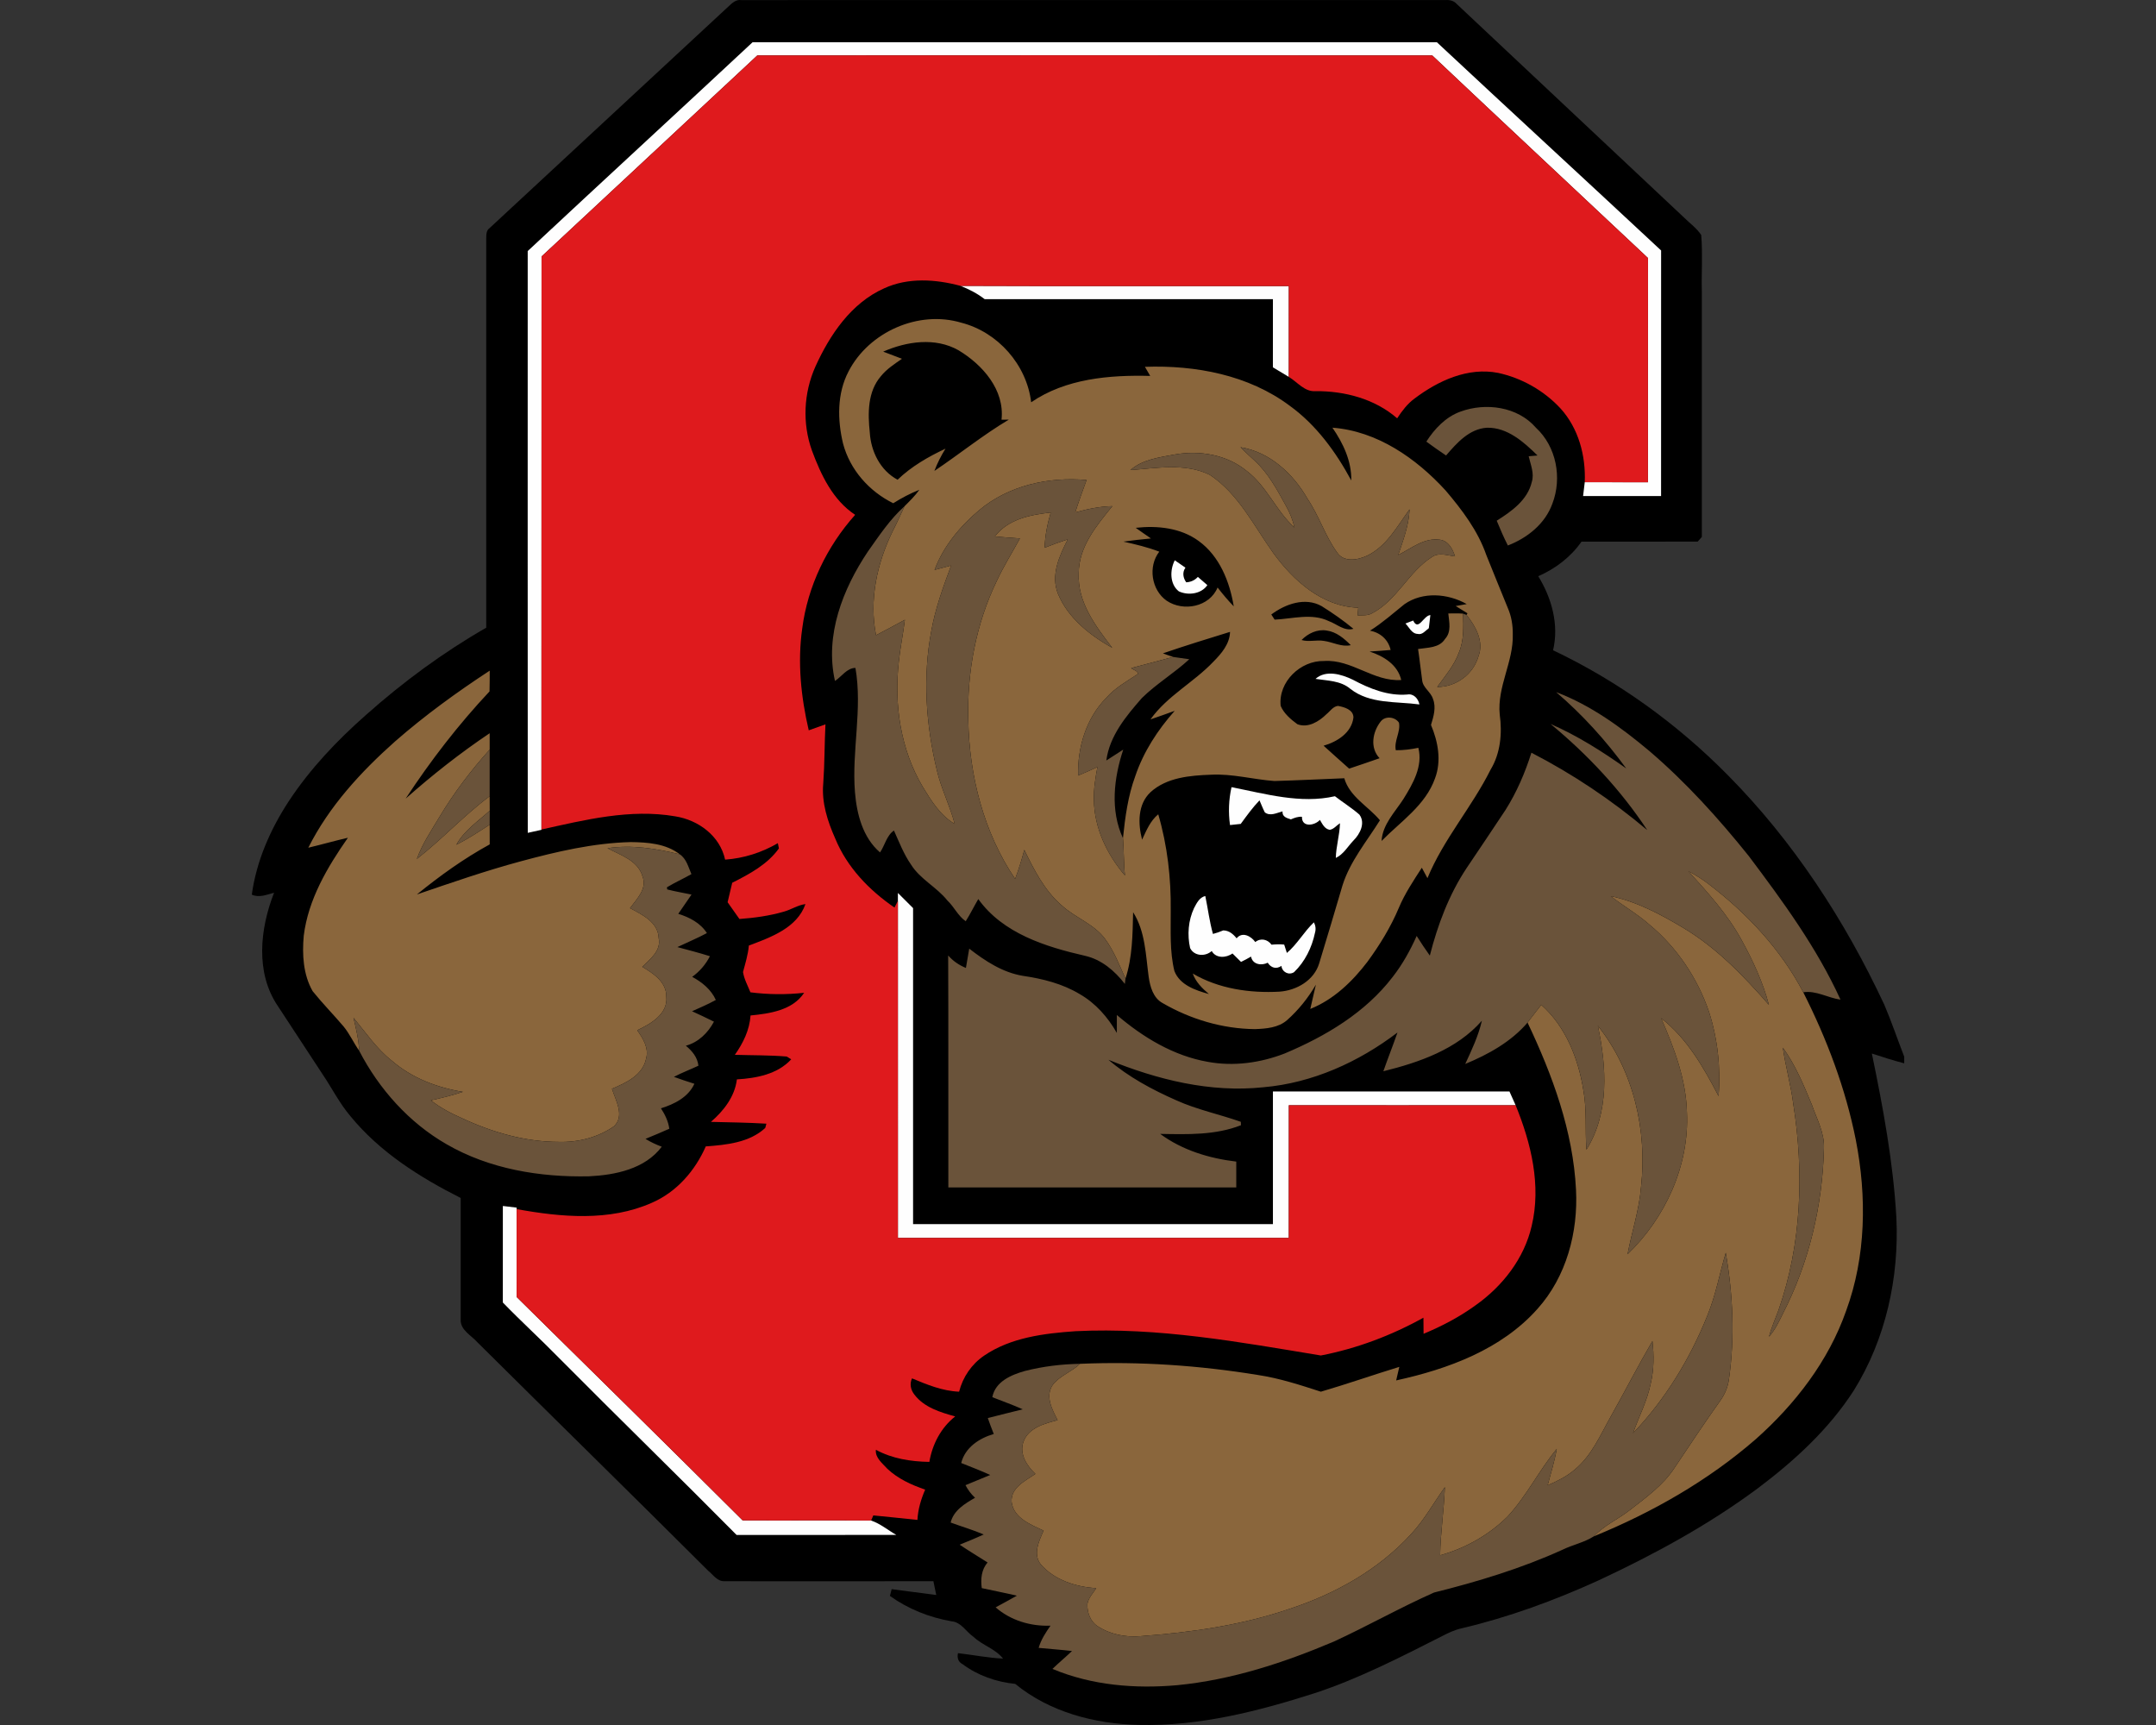
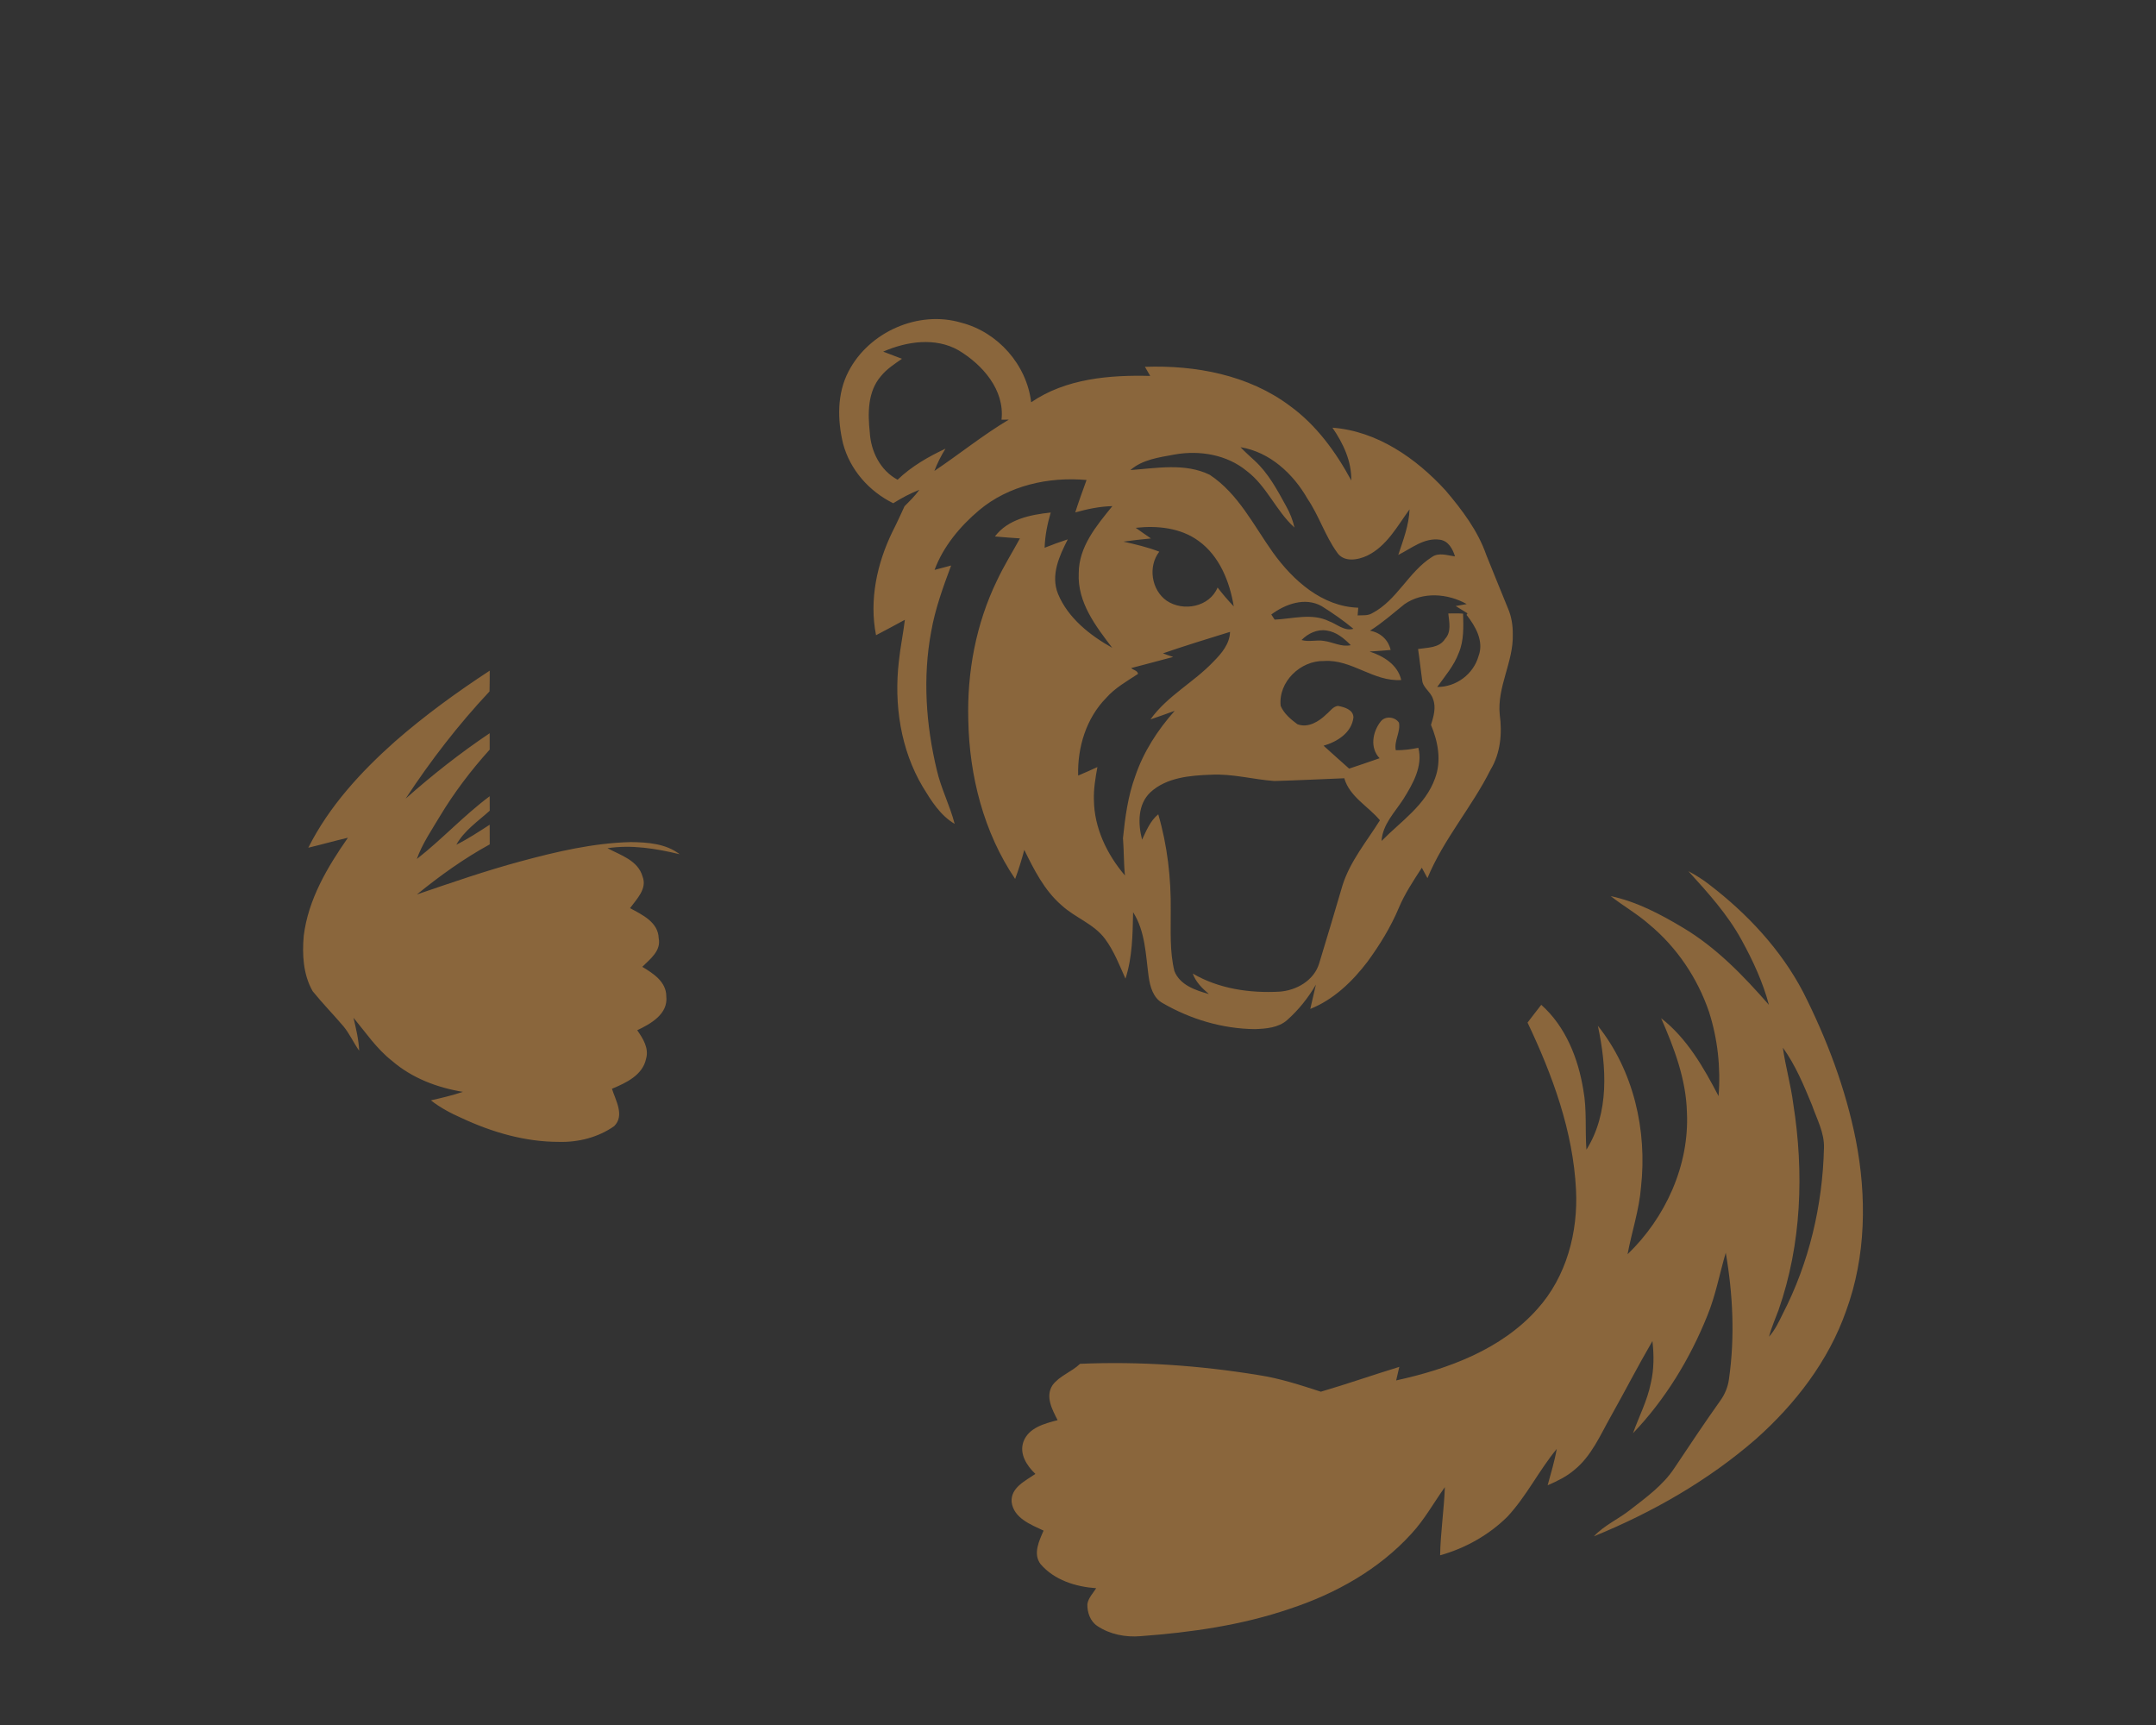
<svg xmlns="http://www.w3.org/2000/svg" height="1600px" style="shape-rendering:geometricPrecision; text-rendering:geometricPrecision; image-rendering:optimizeQuality; fill-rule:evenodd; clip-rule:evenodd" version="1.1" viewBox="0 0 2000 1600" width="2000px">
  <rect x="0" y="0" width="2000" height="1600" fill="#333333" stroke="none" />
  <defs>
    <style type="text/css">
   
    .fil0 {fill:black;fill-rule:nonzero}
    .fil4 {fill:#6A533A;fill-rule:nonzero}
    .fil3 {fill:#8A663C;fill-rule:nonzero}
    .fil2 {fill:#DF1A1D;fill-rule:nonzero}
    .fil1 {fill:#FEFEFE;fill-rule:nonzero}
   
  </style>
  </defs>
  <g id="Capa_x0020_1">
    <g id="Cornell_x0020_Big_x0020_Red.cdr">
-       <path class="fil0" d="M676.18 5.59c3.12,-2.89 6.63,-6.15 11.3,-5.51 217.84,-0.02 435.7,0.05 653.57,-0.02 3.79,-0.26 7.61,0.61 10.22,3.58 70.5,66.2 140.96,132.48 211.48,198.67 5.21,5.13 11.33,9.51 15.38,15.66 1.44,17.43 0.13,35.04 0.56,52.51 0.03,75.86 -0.02,151.7 0.03,227.53 -0.97,1.08 -2.9,3.25 -3.87,4.33 -35.93,0.15 -71.89,-0.03 -107.82,0.08 -9.97,14.32 -24.19,25.06 -40.08,32.03 12.51,20.38 19.38,44.95 13.74,68.69 60.25,28.57 115.04,68.22 161.89,115.6 60.94,61.46 108.87,134.99 145.41,213.23 6.72,15.79 12.23,32.09 18.43,48.1l0 6.18c-10.15,-2.56 -20.07,-5.87 -30.01,-9.07 10.4,50.15 19.81,100.74 22.73,151.95 2.72,55.81 -9.86,113.02 -39.54,160.68 -23.12,35.86 -55.03,65.1 -88.91,90.57 -45.74,33.99 -96.08,61.31 -147.64,85.4 -40.93,18.65 -83.42,34.24 -127.24,44.56 -6.33,1.39 -12.2,4.16 -17.89,7.13 -38.34,19.4 -76.73,39.21 -117.63,52.77 -52.9,16.96 -107.77,31.01 -163.72,29.67 -40.8,-0.87 -82.8,-11.79 -114.81,-38.05 -17.5,-1.77 -34.67,-7.72 -48.82,-18.28 -4.1,-2.05 -5.23,-5.97 -4.28,-10.22 13.94,1.56 27.75,4.38 41.8,5.05 -7.13,-9.2 -19.17,-12.28 -27.47,-20.25 -6.82,-4.64 -11.28,-13.56 -20.23,-14.33 -20.52,-3.56 -40.31,-11.4 -57.25,-23.57 0.39,-1.57 1.21,-4.69 1.62,-6.26 13.78,1.72 27.55,3.69 41.36,5.39 -0.9,-4.29 -1.74,-8.54 -2.64,-12.79 -64.58,0.07 -129.17,0.1 -193.72,0.02 -6.67,0.39 -10.61,-6.02 -15.25,-9.76 -71.02,-70.84 -142.7,-141.03 -213.89,-211.72 -5.72,-6.51 -16.17,-11.48 -15.66,-21.32 0.02,-37.57 0.02,-75.14 0,-112.68 -38.01,-19.17 -75.07,-42.57 -102.28,-75.89 -10.05,-11.81 -17.02,-25.76 -25.63,-38.54 -13.79,-21.1 -27.63,-42.16 -41.47,-63.25 -21.32,-31.14 -16.81,-71.97 -3.71,-105.44 -6.74,1.75 -13.82,4.97 -20.66,1.77 4.31,-31.26 17.27,-60.74 34.5,-86.96 19.73,-29.88 44.59,-56.04 71.37,-79.67 34.39,-30.6 71.66,-58.05 111.59,-80.96 0.02,-120.17 0.05,-240.37 0,-360.54 0.12,-3.59 -0.21,-7.86 3.17,-10.15 73.91,-68.71 148.06,-137.21 221.97,-205.92z" />
-       <path class="fil1" d="M489.53 232.86c69.35,-64.76 139.21,-128.93 208.58,-193.67 211.62,-0.02 423.2,-0.02 634.81,0 69.15,64.58 138.83,128.6 208,193.13 -0.08,75.94 0,151.85 -0.03,227.79 -24.11,0 -48.23,0 -72.35,0 0.49,-4.28 1.01,-8.56 1.54,-12.84 19.53,0.02 39.09,0.02 58.64,0.02 0.03,-69.32 -0.05,-138.62 0.05,-207.94 -66.68,-62.66 -133.6,-125.09 -200.13,-187.91 -208.71,-0.2 -417.43,-0.13 -626.14,-0.02 -66.64,62.25 -133.5,124.24 -200.13,186.46 -0.16,177.17 0.05,354.36 -0.1,531.53l0 0.28c-4.26,0.9 -8.46,1.82 -12.69,2.8 -0.15,-179.89 -0.03,-359.75 -0.05,-539.63zm-23.07 885.73c4.26,0.49 8.51,1 12.79,1.52l0 1.38c0,27.16 0,54.33 -0.02,81.5 69.96,69.01 140.1,137.82 209.68,207.22 39.73,0.24 79.45,-0.15 119.17,0.16 8.44,2.79 15.59,8.89 23.33,13.3 -49.39,0.13 -98.75,0.02 -148.13,0.05 -54.54,-55.1 -110.1,-109.12 -164.72,-164.15 -17.06,-17.48 -35.13,-33.9 -52.12,-51.46 0.02,-29.83 0,-59.69 0.02,-89.52zm641.17 -276.24c2.4,-4.56 4.94,-9.95 10.45,-11.28 2.46,11.71 3.87,23.63 7.1,35.19 3.28,-0.85 6.46,-1.95 9.56,-3.28 5.36,0.05 9.2,3.38 12.4,7.35 5.23,-6.51 13.43,-2.02 17.33,3.46 4.92,-4.02 11.48,-2.56 15.04,2.44 3.9,-0.36 7.82,-0.51 11.76,-0.1 0.62,1.94 1.88,5.81 2.49,7.76 9.71,-8.2 15.87,-19.68 25.07,-28.39 1.64,3.15 1.97,6.43 0.97,9.86 -2.87,13.56 -9.3,26.68 -19.35,36.34 -4.92,3.21 -11.12,-0.05 -11.76,-5.81 -4.74,3.35 -9.72,1.82 -12.69,-2.93 -5.79,2.98 -14.12,1.67 -15.48,-5.69 -3.02,1.8 -6.15,3.39 -9.28,4.95 -2.69,-2.59 -5.33,-5.2 -7.94,-7.84 -5.79,4.23 -15.38,4.74 -19.25,-2.28 -5.87,5.38 -16.3,4.89 -20.04,-2.72 -2.77,-12.25 -1.72,-25.6 3.62,-37.03zm-274.69 -14.1c4.72,4.64 9.41,9.33 14.07,14.05 -0.02,97.69 0,195.41 0,293.11 111.28,0 222.53,0.02 333.81,0 0,-41.01 0,-82.01 0,-123.02 73.14,0 146.28,0 219.43,0 1.87,4.26 3.76,8.51 5.71,12.76 -70.14,0.11 -140.26,0.03 -210.38,0.03 -0.08,41 0,82.01 -0.05,123.01 -120.86,0.03 -241.72,0.03 -362.59,0 -0.05,-104.2 0,-208.43 -0.02,-312.63 0,-1.82 0,-5.49 0.02,-7.31zm309.46 -98.13c31.35,6.15 63.97,15.71 95.93,8.41 7.46,5.77 15.55,10.79 22.68,17.02 5.84,7.79 0.59,18.04 -5.43,24.01 -5.33,5.53 -9.26,12.84 -16.43,16.2 0.25,-10.84 3.61,-21.33 3.87,-32.19 -3.18,2 -5.67,5.53 -9.51,6.12 -4.87,-0.84 -6.84,-5.48 -9.1,-9.2 -4.89,5.41 -16.96,7.23 -16.66,-2.89 -3.64,-0.29 -7.02,1 -10.25,2.41 -3.74,-1.26 -8.15,-2.23 -7.79,-7.41 -5.3,1.33 -11.35,4.79 -16.4,0.92 -1.87,-3.64 -3.31,-7.43 -4.95,-11.15 -6.45,6.74 -11.89,14.33 -17.4,21.84 -3.33,0.36 -6.64,0.72 -9.94,1.07 -1.67,-11.71 -1.18,-23.6 1.38,-35.16zm77.91 -100.43c9.64,-8.61 24.19,-4.28 34.57,0.74 15.51,8.28 32.6,15.22 50.54,13.76 5.97,-1.07 10.2,3.82 11.3,9.2 -21.65,-2.94 -45.9,-0.18 -64.14,-14.5 -8.97,-7.64 -21.27,-7.49 -32.27,-9.2zm90.6 -54.13c4.92,10.35 9.58,-4.69 15.96,-5.05 -0.46,4.05 -0.94,8.13 -1.43,12.17 -3.1,2.21 -6,6.41 -10.33,5.31 -5.64,-0.21 -7.92,-6.25 -11.35,-9.66 2.35,-0.95 4.74,-1.87 7.15,-2.77zm-221.15 -55.87c3.31,2.26 6.61,4.54 9.9,6.84 -3.08,4.36 -2.21,9.46 0.74,13.59 4.2,-0.23 7.92,-1.87 10.79,-5.03 2.92,2.54 5.87,5.08 8.81,7.64 -5.66,8.3 -17.89,9.79 -26.47,5.77 -8.51,-6.69 -8.38,-19.81 -3.77,-28.81zm-198.72 -254.54c101.49,0.44 203,0.05 304.52,0.18 -0.03,28.09 0.02,56.15 -0.03,84.24 -4.95,-2.94 -9.84,-5.92 -14.74,-8.87 0.08,-21.06 0.03,-42.13 0.03,-63.19 -89.14,0 -178.27,0.02 -267.4,-0.03 -6.77,-5.25 -14.43,-9.17 -22.38,-12.33z" />
-       <path class="fil2" d="M702.5 51.42c208.71,-0.11 417.43,-0.18 626.14,0.02 66.53,62.82 133.45,125.25 200.13,187.91 -0.1,69.32 -0.02,138.62 -0.05,207.94 -19.55,0 -39.11,0 -58.64,-0.02 1.05,-24.5 -5.71,-49.98 -22.47,-68.41 -15.3,-16.55 -35.96,-28.26 -57.95,-33 -28.01,-5.46 -55.51,7.25 -77.37,23.73 -6.71,4.87 -11.71,11.56 -16.22,18.4 -20.71,-17.99 -48.57,-25.37 -75.58,-25.19 -10.28,0.87 -16.91,-8.43 -24.96,-13.23 0.05,-28.09 0,-56.15 0.03,-84.24 -101.52,-0.13 -203.03,0.26 -304.52,-0.18 -23.14,-6.2 -48.69,-7.97 -70.99,2.34 -30.52,13.68 -50.23,42.97 -63.63,72.5 -10.94,24.42 -12.28,52.77 -3.2,78.01 8.35,22.47 19.34,45.9 40.05,59.53 -26.22,29.32 -44.03,66.25 -49.08,105.36 -4.53,31.52 -1.15,63.66 6.03,94.52 5.15,-1.87 10.32,-3.69 15.5,-5.54 -0.92,18.33 -0.74,36.7 -2.05,55 -1.61,17.63 4.02,34.93 11.1,50.84 10.89,26.63 31.49,48.03 55,64.08 0.79,-1.57 2.35,-4.67 3.15,-6.23 0.02,104.2 -0.03,208.43 0.02,312.63 120.87,0.03 241.73,0.03 362.59,0 0.05,-41 -0.03,-82.01 0.05,-123.01 70.12,0 140.24,0.08 210.38,-0.03 14.33,35.11 23.94,74.35 14.87,112.05 -6.92,30.09 -26.99,55.77 -51.88,73.4 -14.94,10.84 -31.36,19.48 -48.38,26.55 -0.05,-5 -0.1,-9.97 -0.13,-14.94 -29.65,16.48 -61.84,28.62 -95.16,35.06 -75.16,-12.43 -151.07,-26.35 -227.62,-22.53 -29.2,2.05 -60.05,5.82 -84.81,22.71 -11.51,7.86 -19.76,19.88 -23.14,33.39 -15.38,-0.59 -29.7,-6.51 -43.7,-12.35 -2.38,5.07 -1.23,10.76 2.23,15.07 9.02,11.91 24.07,16.42 37.83,20.24 -13.12,10.33 -21.22,25.81 -23.96,42.16 -17.1,-0.28 -34.44,-2.95 -49.59,-11.22 -0.87,7.4 6.17,12.63 10.63,17.63 9.84,9.27 22.38,14.96 35.06,19.32 -3.84,8.92 -6.66,18.32 -7.17,28.09 -13.64,-1.49 -27.3,-2.79 -40.93,-4.18 -0.51,1.21 -1.51,3.59 -2.03,4.77 -39.72,-0.31 -79.44,0.08 -119.17,-0.16 -69.58,-69.4 -139.72,-138.21 -209.68,-207.22 0.02,-27.17 0.02,-54.34 0.02,-81.5 41.26,7.51 86.06,11.63 125.45,-5.87 22.91,-9.92 40.11,-29.68 50,-52.28 19.12,-1.41 40.54,-3.51 55.2,-17.17 0.26,-0.98 0.77,-2.95 1.03,-3.92 -17.12,-1.03 -34.32,-1.26 -51.46,-1.67 11.84,-10.25 22.14,-23.37 24.09,-39.41 18.01,-1.06 37.62,-4.72 50.41,-18.61 -1.05,-0.64 -3.15,-1.92 -4.2,-2.59 -15.97,-1.33 -32.07,-1.08 -48.08,-1.59 7.66,-10.84 13.66,-23.06 14.55,-36.49 17.84,-1.74 39.06,-4.82 49.72,-21.04 -16.55,1.82 -33.31,1.69 -49.84,-0.44 -2.47,-6.2 -5.85,-12.2 -6.87,-18.83 2.18,-8.1 4.66,-16.15 5.43,-24.56 20.12,-7.56 44.77,-16.27 52.49,-38.46 -7.08,0.94 -13.1,5.07 -19.87,6.99 -13.45,3.92 -27.44,5.84 -41.38,6.85 -3.69,-5.18 -7.36,-10.33 -10.97,-15.54 1.43,-6.02 2.84,-12.04 4.28,-18.06 15.99,-8.08 32.65,-16.94 43.31,-31.86 -0.23,-1.23 -0.75,-3.66 -0.98,-4.87 -14.91,8.72 -31.67,14.05 -48.92,15.28 -4.74,-22.1 -24.88,-36.83 -46.39,-40.19 -41.62,-7.15 -83.52,3.26 -123.98,12.25 0.15,-177.17 -0.06,-354.36 0.1,-531.53 66.63,-62.22 133.49,-124.21 200.13,-186.46z" />
      <path class="fil3" d="M1566.24 808.06c6.71,3.59 13.25,7.61 19.27,12.35 35.32,27.01 66.56,60.36 87.27,99.98 21.91,43.33 39.28,89.28 48.77,137 10.22,52.41 9.53,108.03 -9.03,158.54 -16.3,46.44 -47.2,86.44 -83.72,118.89 -44.26,38.54 -96.03,68.01 -150.23,90.16 9.66,-10.28 22.78,-15.97 33.75,-24.61 14.76,-11.5 30.42,-22.73 40.85,-38.59 14.04,-20.97 27.98,-42.03 42.64,-62.59 4.26,-5.89 7.08,-12.76 8.05,-19.96 5.59,-38.9 3.72,-78.63 -2.97,-117.27 -5.74,19.45 -9.36,39.54 -17.1,58.38 -16.09,40.05 -39.03,77.75 -68.94,109.02 5.46,-15.38 13.2,-30.04 16.46,-46.16 3.05,-12.89 3.07,-26.22 1.56,-39.31 -13.33,22.83 -25.4,46.39 -38.34,69.42 -9.97,17.59 -18.09,37.19 -34.24,50.21 -7.28,6.2 -15.94,10.35 -24.63,14.15 3.03,-11.2 6.46,-22.32 8.46,-33.76 -16.53,20.02 -28.04,43.83 -45.77,62.87 -17.22,17.02 -39.11,29.34 -62.43,35.8 0.38,-21.14 3.64,-42.08 4.41,-63.2 -10.33,14.43 -18.92,30.14 -31.06,43.24 -30.14,33.14 -70.45,55.66 -112.69,69.55 -44.62,15.28 -91.67,21.97 -138.55,25.43 -13.86,1.17 -28.37,-1.59 -40.05,-9.41 -6.67,-4.36 -9.51,-12.74 -9.28,-20.4 0.95,-5.66 5.18,-9.99 8.2,-14.66 -18.96,-1.33 -38.9,-7.51 -51.61,-22.37 -7.23,-9.54 -1.36,-21.56 2.79,-31.06 -11.89,-5.59 -27.83,-11.66 -29.65,-26.61 -0.95,-13.32 12.86,-19.6 22.06,-25.98 -7.91,-7.56 -15.07,-18.4 -11.14,-29.76 4.79,-13.17 19.63,-16.94 31.75,-20.11 -5.02,-9.79 -11.64,-21.92 -4.69,-32.5 6.53,-8.76 17.73,-12.23 25.5,-19.76 55.18,-2.36 110.66,1.49 165.15,10.38 19.96,3 39.18,9.3 58.25,15.48 24.4,-7.15 48.44,-15.56 72.76,-23.02 -1,4.16 -1.95,8.39 -2.92,12.56 48.07,-10.53 97.59,-28.65 131.08,-66.35 26.84,-29.85 37.78,-71.09 35.75,-110.58 -2.69,-54.33 -21.83,-106.28 -44.95,-154.98 4.26,-5.48 8.41,-11.04 12.71,-16.47 22.63,20.09 34.35,49.79 39.06,79.11 3.36,18.22 1.49,36.83 2.85,55.25 21.45,-34.18 18.7,-77.01 10.61,-114.91 33.21,41.59 45.85,97.13 40.03,149.51 -1.67,21.27 -8.59,41.54 -12.48,62.38 35.13,-33.75 57.38,-82.39 55.07,-131.55 -0.77,-30.68 -11.79,-59.66 -23.94,-87.39 24.04,18.68 39.45,45.72 53.28,72.27 2.11,-26.34 -0.81,-53.15 -8.91,-78.32 -10.66,-31.19 -29.71,-59.51 -55.05,-80.62 -11.23,-9.97 -24.37,-17.33 -36.11,-26.58 24.01,5.12 46.05,16.71 66.94,29.24 31.03,18.45 56.28,44.67 79.83,71.63 -5.56,-21.04 -14.79,-40.95 -25.24,-59.97 -13,-23.86 -31.3,-44.03 -49.44,-63.99zm-1199.62 -120.48c27.5,-24.04 57.15,-45.54 87.67,-65.53 0,6.41 -0.03,12.84 -0.18,19.27 -28.83,30.7 -54.69,64.23 -77.81,99.44 24.66,-21.86 50.57,-42.29 77.94,-60.66 0,5.07 0.02,10.15 0,15.22 -17.3,19.17 -32.99,39.83 -46.29,61.97 -7.66,12.84 -16.22,25.29 -21.29,39.47 23.45,-18.3 43.67,-40.42 67.58,-58.21 0.02,4.46 0.02,8.92 0.05,13.41 -10.92,9.89 -23.68,18.35 -30.96,31.55 10.76,-5.38 20.81,-12.02 30.91,-18.53 0.02,6.07 0.02,12.15 0.05,18.22 -24.01,13.15 -46.31,29.16 -67.53,46.44 31.88,-10.89 63.76,-21.97 96.31,-30.73 33.34,-9 67.32,-16.97 102,-17.84 15.61,0.18 32.57,1.36 45.44,11.28 -21.91,-5.28 -44.44,-9 -66.99,-5.59 12.25,6.51 28.24,11.25 32.54,26.22 4.49,11.45 -5.48,20.91 -11.61,29.37 11.33,6.15 26.12,12.94 26.58,27.91 2.41,11.66 -7.97,19.35 -15.22,26.52 10.22,6.13 22.22,13.87 22.27,27.3 1.87,16.45 -14.33,25.52 -26.96,31.52 5.35,7.69 11.02,16.58 8.22,26.4 -3.17,15.3 -18.65,22.47 -31.67,27.88 3.41,10.81 12.04,25.01 1.97,34.75 -14.76,10.33 -33.19,15.02 -51.13,14.51 -31.37,0.05 -62.07,-8.92 -90.31,-22.12 -10.07,-4.41 -19.81,-9.61 -28.5,-16.4 10,-2.23 19.99,-4.62 29.73,-7.87 -23.91,-3.92 -47.28,-12.76 -65.79,-28.78 -14.22,-11.1 -24.32,-26.19 -35.72,-39.93 2.33,10.07 4.82,20.17 5.25,30.55 -5.15,-7.3 -8.79,-15.61 -14.5,-22.55 -9.38,-11.05 -19.58,-21.4 -28.66,-32.7 -8.81,-15.41 -9.79,-34.04 -8.25,-51.36 4.15,-33.65 21.89,-63.61 40.98,-90.93 -12.3,2.84 -24.45,6.33 -36.75,9.25 19.27,-38.37 48.77,-70.4 80.63,-98.72zm420.5 -343.03c18.91,-36.67 64.92,-57.13 104.69,-45.21 33.91,8.74 60.59,38.96 64.74,73.78 32.14,-21.98 72.58,-25.42 110.43,-24.44 -1.64,-2.82 -3.28,-5.64 -4.9,-8.44 46.9,-1.64 96.11,7.51 134.35,36.14 24.6,17.78 42.77,42.8 57.07,69.27 0.36,-17.91 -7.53,-34.52 -17.48,-48.95 41.42,3.1 77.71,28.37 105,58.26 15.25,17.96 29.88,37.23 37.7,59.73 6.71,16.46 13.25,32.96 20.04,49.39 3.33,7.61 4.66,15.97 4.56,24.27 0.74,25.47 -14.63,48.64 -12.12,74.32 2.43,17.38 0.74,36.08 -8.53,51.33 -17.35,34.75 -43.62,64.41 -58.51,100.52 -1.75,-3.23 -3.49,-6.46 -5.21,-9.67 -7.76,12.02 -15.78,23.97 -21.34,37.22 -7.49,17.83 -17.71,34.44 -29.12,50.02 -13.99,18.35 -31.32,35.04 -53.02,43.75 1.77,-7.51 3.53,-15.02 5.2,-22.53 -7.15,12.3 -16.15,23.53 -26.81,32.99 -8.12,7.02 -19.5,7.89 -29.78,8.25 -29.98,-0.28 -59.68,-9.13 -85.57,-24.14 -8.76,-4.75 -11.61,-15.15 -12.94,-24.27 -2.77,-20.3 -3.08,-42.21 -14.45,-60.02 -0.47,20.65 -0.62,41.77 -7.1,61.63 -5.62,-12.63 -10.69,-25.76 -18.97,-36.93 -10.43,-14.02 -27.88,-19.63 -40.44,-31.27 -15.81,-13.73 -25.37,-32.75 -34.44,-51.25 -2.41,9.12 -5.18,18.12 -8.49,26.93 -29.19,-43.15 -42.54,-95.77 -43.46,-147.51 -1.21,-44.31 7.17,-89.14 26.55,-129.12 6.3,-13.5 14.25,-26.14 21.37,-39.21 -7.74,-0.53 -15.5,-1.1 -23.22,-1.79 12.1,-16.07 32.94,-20.17 51.77,-22.22 -3.1,10.64 -5.33,21.55 -5.66,32.68 7.07,-2.82 14.22,-5.46 21.48,-7.79 -7.85,15.42 -16.05,33.11 -9.08,50.51 9.25,22.47 29.65,38.49 50.34,50.1 -15.41,-20.14 -32.4,-42.29 -31.09,-69.14 0,-24.68 16.53,-44.19 31.19,-62.28 -11.71,0.26 -23.17,2.69 -34.42,5.82 3.2,-10.13 6.87,-20.09 10.48,-30.06 -35.11,-3.16 -72.24,5.02 -99.67,28.03 -17.63,14.89 -33.23,33.52 -41.33,55.36 5.12,-1.33 10.25,-2.72 15.37,-4.07 -7.43,19.96 -14.78,40.05 -18.47,61.12 -8,42.54 -4.9,86.54 5.15,128.45 3.92,17.22 12.2,33 16.6,50.07 -13.35,-7.87 -21.7,-21.37 -29.55,-34.26 -20.65,-34.68 -26.8,-76.53 -22.24,-116.28 1.33,-12.99 4.05,-25.8 5.61,-38.77 -8.92,4.76 -17.73,9.71 -26.75,14.3 -6.51,-32.73 0.92,-66.81 15.42,-96.41 3.93,-7.62 7.39,-15.46 11.02,-23.22 4.85,-4.85 9.77,-9.64 13.74,-15.23 -8.46,3.36 -16.53,7.61 -24.22,12.46 -22.37,-11 -40.08,-30.99 -46.54,-55.23 -5.3,-21.99 -5.69,-46.51 5.05,-66.99zm32.16 -18.4l0 0c5.77,2.28 11.59,4.43 17.41,6.64 -6.9,4.84 -14.15,9.45 -19.48,16.09 -12.43,14.35 -12.25,34.44 -10.36,52.23 1.03,17.63 9.79,35.34 25.79,43.85 12.84,-12.35 28.39,-21.27 44.44,-28.81 -4.11,6.54 -7.56,13.43 -10.31,20.66 23.22,-15.58 45.01,-33.26 69.05,-47.59 -1.7,0.02 -5.08,0.05 -6.77,0.08 3.07,-27.76 -17.66,-51.03 -39.88,-64.41 -21.58,-12.25 -48.1,-8.25 -69.89,1.26zm331.5 88.67l0 0c4.13,4.31 8.54,8.3 12.94,12.33 12.82,11.68 21.07,27.24 29.32,42.26 3.54,6.23 6.18,12.91 7.77,19.91 -17.12,-15.43 -25.63,-38.34 -44.18,-52.38 -18.38,-15.25 -43.8,-19.48 -66.89,-15.38 -14.23,2.67 -29.83,4.54 -41.14,14.46 24.32,-1.77 50.82,-6.8 73.63,4.4 26.45,17.48 40.75,46.98 58.64,72.1 18.66,25.88 45.52,50.1 79.11,51.17 -0.2,2.36 -0.41,4.75 -0.58,7.13 4.45,-0.28 9.3,0.46 13.35,-1.95 23.19,-12.04 33.77,-38.36 55.53,-52.18 6.44,-4.56 14.38,-1.48 21.43,-0.59 -2.03,-6.81 -6.08,-14.32 -13.84,-15.48 -14.61,-2.17 -26.55,8 -38.78,14.12 4.59,-13.78 9.92,-27.57 10.48,-42.31 -11.37,15.61 -21.11,34.11 -39.21,42.93 -8.81,4.15 -21.88,6.51 -28.11,-3.05 -11.07,-15.4 -16.71,-33.98 -27.37,-49.69 -13.22,-23.17 -34.96,-43.39 -62.1,-47.8zm-97.25 74.76l0 0c4.66,3.35 9.4,6.58 14.14,9.86 -8.53,0.83 -17.07,1.72 -25.55,2.93 11.23,2.53 22.48,5.15 33.27,9.33 -10.61,13.68 -7.36,35.54 6.86,45.49 15.41,10.4 39.73,5.84 47.24,-12.25 4.69,6.07 9.63,11.96 14.99,17.47 -3.77,-22.88 -13.17,-46.59 -32.55,-60.63 -16.68,-12.23 -38.39,-14.43 -58.4,-12.2zm249.28 70.86l0 0c-10.48,8.41 -20.53,17.4 -31.96,24.55 9.61,1.77 16.97,8.28 19.17,17.89 -6.51,0.59 -13.02,1.03 -19.53,1.44 12.99,4.28 26.01,12.12 29.37,26.42 -25.78,1.77 -46,-19.43 -71.68,-17.63 -21.81,-0.52 -42.54,19.37 -40.18,41.62 2.99,7.09 9.35,12.48 15.47,16.99 9.85,3.87 20.15,-2.49 27.02,-9.28 3.38,-2.69 6.02,-7.15 10.66,-7.69 5.82,1.1 14.3,3.38 14.37,10.74 -1.71,14.2 -15.04,22.53 -27.7,26.19 7.79,7.2 15.84,14.1 23.71,21.25 9.48,-3.03 18.83,-6.44 28.24,-9.64 -9.18,-9.69 -6.56,-24.47 1.13,-34.19 4.2,-5.3 13.25,-4.28 16.86,1.23 1.64,8.72 -4.72,16.71 -2.95,25.53 7.02,0.08 14.02,-0.8 20.92,-2.23 4.38,17.07 -5.13,33.44 -13.82,47.44 -7.89,12.3 -19.37,23.5 -20.3,38.95 17.76,-18.07 40.8,-33.16 49.57,-58.02 6.15,-16.25 2.84,-34.06 -3.72,-49.59 2.36,-7.72 4.97,-16.2 1.85,-24.09 -1.98,-6.64 -9.43,-10.36 -10.05,-17.45 -1.38,-9.62 -2.33,-19.28 -3.79,-28.89 8.74,-1.41 19.71,-0.79 25.06,-9.38 6.03,-6.53 3.8,-15.68 2.98,-23.58 4.56,-0.05 9.12,-0.2 13.71,0.16 0.36,12.2 0.87,24.91 -3.98,36.39 -4.4,11.87 -12.73,21.53 -20.01,31.63 17.48,0.12 33.6,-11.79 38.34,-28.66 5.2,-13.73 -2.79,-27.65 -11.12,-38.18l0.84 -1.49c-3.66,-2.23 -7.3,-4.46 -10.92,-6.74 2.57,-0.46 7.67,-1.36 10.23,-1.82 -17.5,-9.87 -40.77,-11.76 -57.79,0.13zm-123.5 9.53l0 0c0.77,1.21 2.33,3.57 3.1,4.77 16.68,-0.74 34.44,-6.3 50.33,1.41 7.48,2.69 14.23,9.51 22.76,7.1 -9.3,-7.71 -19.27,-14.63 -29.5,-21.04 -15.32,-8.59 -33.65,-1.97 -46.69,7.76zm-100.52 36.04l0 0c3.13,1.2 6.26,2.3 9.49,3.33 -12.95,3.56 -25.99,6.82 -38.96,10.33 1.9,1.87 6.02,2.28 6.36,5.4 -10.33,6.8 -21.33,12.92 -29.6,22.35 -18.53,18.86 -26.68,45.9 -25.94,71.94 6,-2.51 11.94,-5.15 17.86,-7.89 -1.84,10.07 -3.58,20.24 -3.25,30.52 0.28,25.94 12.17,50.64 28.81,70.07 -1.21,-11.51 -0.9,-23.09 -1.85,-34.6 2,-19.43 4.61,-39.01 11.38,-57.46 7.61,-22.63 20.83,-42.93 36.62,-60.69 -7.46,2.72 -14.94,5.44 -22.47,7.95 15.58,-21.86 40.1,-34.29 58.33,-53.49 7.5,-7.58 15.14,-16.43 15.47,-27.68 -20.83,6.41 -41.64,12.84 -62.25,19.92zm128.58 -12.36l0 0c6.79,2 13.86,-0.38 20.78,0.82 8.36,1.11 16.25,5.9 24.89,3.95 -6.18,-6.25 -13.38,-12.35 -22.4,-13.58 -8.71,-1.46 -17.3,2.71 -23.27,8.81zm-140.08 141.11l0 0c-12.05,11.25 -11.69,29.27 -7.85,44.06 3.98,-8.43 7.57,-17.43 15,-23.53 8.48,28.96 11.94,59.23 11.58,89.37 0.13,18.65 -1.1,37.72 3.41,56.02 5.02,13.02 19.68,17.91 32.01,21.35 -6.23,-5.28 -12.2,-11.15 -14.99,-19.02 24.06,14.15 53,18.32 80.52,16.79 15.84,-1.13 32.09,-10.49 36.8,-26.37 7.36,-24.1 14.56,-48.26 21.66,-72.43 7.1,-22.35 22.42,-40.54 34.65,-60.15 -10.92,-13.12 -28.04,-21.71 -33.06,-38.98 -21.61,0.85 -43.21,1.95 -64.84,2.56 -19.68,-1.43 -39.01,-6.92 -58.9,-5.84 -19.37,0.69 -40.97,2.51 -55.99,16.17zm586.55 236.96l0 0c2.43,17.5 7.43,34.52 9.66,52.1 10.07,63.63 7.76,130.17 -13.66,191.34 -3,8.2 -6.61,16.22 -8.87,24.7 5.61,-6.15 9.12,-13.78 12.76,-21.16 24.45,-47.39 36.96,-100.54 38.27,-153.75 0.53,-14.25 -6.67,-27.06 -11.2,-40.13 -7.56,-18.32 -15.28,-36.98 -26.96,-53.1z" />
-       <path class="fil4" d="M1354.76 381.79c23.5,-8.64 53.07,-4.67 70.01,14.91 19.02,17.51 24.43,46.62 15.3,70.4 -6.69,18.74 -23.22,31.88 -41.31,38.86 -3.82,-7.49 -7.13,-15.23 -10.33,-22.99 13.69,-8.62 28.58,-19.12 32.5,-35.83 2.59,-8.1 -1.1,-16.12 -2.87,-23.94 2.05,-0.18 6.15,-0.54 8.2,-0.72 -12.71,-12.48 -27.88,-26.14 -46.87,-25.75 -16.43,1.02 -27.96,14.12 -37.96,25.75 -6.18,-4.17 -12.3,-8.45 -18.3,-12.86 7.66,-11.94 17.99,-22.91 31.63,-27.83zm229.03 838.55c7.74,-18.84 11.36,-38.93 17.1,-58.38 6.69,38.64 8.56,78.37 2.97,117.27 -0.97,7.2 -3.79,14.07 -8.05,19.96 -14.66,20.56 -28.6,41.62 -42.64,62.59 -10.43,15.86 -26.09,27.09 -40.85,38.59 -10.97,8.64 -24.09,14.33 -33.75,24.61 -8.87,5.69 -19.56,7.81 -29.01,12.4 -38.24,17.4 -78.61,29.6 -119.28,39.75 -31.5,13.99 -61.63,31.06 -92.95,45.49 -46.34,19.63 -94.85,35.57 -145.18,40.44 -39.06,3.49 -79.4,0.21 -115.84,-15.09 5.89,-5.72 12.22,-10.92 18.12,-16.59 -10.28,-1.2 -20.61,-1.89 -30.91,-2.92 2.15,-7.58 6.51,-14.22 10.99,-20.6 -18.37,0.74 -36.95,-4.8 -50.92,-16.97 6.59,-3.59 13.2,-7.15 19.71,-10.84 -10.82,-2.54 -21.73,-4.64 -32.57,-7.02 -1.13,-8.46 -0.36,-17.07 5.38,-23.78 -8.64,-5.51 -17.4,-10.77 -25.86,-16.48 7.48,-3.08 14.97,-6.1 22.3,-9.49 -10.03,-4.27 -20.48,-7.32 -30.68,-11.07 2.74,-11.32 13.27,-17.58 22.63,-22.98 -3.64,-3.36 -6.61,-7.31 -8.87,-11.69 7.64,-3.2 15.3,-6.31 22.96,-9.46 -8.84,-4.02 -17.94,-7.48 -26.93,-11.09 3.59,-14.38 16.73,-23.02 30.21,-26.91 -1.97,-4.9 -3.82,-9.82 -5.53,-14.77 10.76,-2.84 21.58,-5.4 32.39,-8.12 -9.22,-4.2 -18.81,-7.48 -28.21,-11.25 2.76,-14.53 17.55,-20.73 30.24,-24.32 16.68,-4.26 33.93,-6.33 51.15,-6.64 -7.77,7.53 -18.97,11 -25.5,19.76 -6.95,10.58 -0.33,22.71 4.69,32.5 -12.12,3.17 -26.96,6.94 -31.75,20.11 -3.93,11.36 3.23,22.2 11.14,29.76 -9.2,6.38 -23.01,12.66 -22.06,25.98 1.82,14.95 17.76,21.02 29.65,26.61 -4.15,9.5 -10.02,21.52 -2.79,31.06 12.71,14.86 32.65,21.04 51.61,22.37 -3.02,4.67 -7.25,9 -8.2,14.66 -0.23,7.66 2.61,16.04 9.28,20.4 11.68,7.82 26.19,10.58 40.05,9.41 46.88,-3.46 93.93,-10.15 138.55,-25.43 42.24,-13.89 82.55,-36.41 112.69,-69.55 12.14,-13.1 20.73,-28.81 31.06,-43.24 -0.77,21.12 -4.03,42.06 -4.41,63.2 23.32,-6.46 45.21,-18.78 62.43,-35.8 17.73,-19.04 29.24,-42.85 45.77,-62.87 -2,11.44 -5.43,22.56 -8.46,33.76 8.69,-3.8 17.35,-7.95 24.63,-14.15 16.15,-13.02 24.27,-32.62 34.24,-50.21 12.94,-23.03 25.01,-46.59 38.34,-69.42 1.51,13.09 1.49,26.42 -1.56,39.31 -3.26,16.12 -11,30.78 -16.46,46.16 29.91,-31.27 52.85,-68.97 68.94,-109.02zm70.05 -248.62c11.68,16.12 19.4,34.78 26.96,53.1 4.53,13.07 11.73,25.88 11.2,40.13 -1.31,53.21 -13.82,106.36 -38.27,153.75 -3.64,7.38 -7.15,15.01 -12.76,21.16 2.26,-8.48 5.87,-16.5 8.87,-24.7 21.42,-61.17 23.73,-127.71 13.66,-191.34 -2.23,-17.58 -7.23,-34.6 -9.66,-52.1zm-1090.32 -184.96c22.55,-3.41 45.08,0.31 66.99,5.59 6.23,4.1 8.05,11.97 10.89,18.42 -7.48,4.26 -15.38,7.77 -22.76,12.25 0.08,0.49 0.23,1.47 0.31,1.95 7.41,1.98 15.02,3.13 22.53,4.77 -4.08,5.97 -8.15,11.92 -12.28,17.86 10.38,3.23 20.5,8.43 26.55,17.87 -8.89,4.79 -18.27,8.63 -27.39,12.99 10.09,2.72 20.22,5.3 30.19,8.46 -3.9,7.61 -9.49,14.17 -16.46,19.14 9.18,4.95 17.53,11.71 21.94,21.42 -7.13,3.98 -14.63,7.16 -22.07,10.49 6.82,3.12 13.61,6.3 20.33,9.66 -5.56,10.43 -14.43,19.17 -26.09,22.32 5.84,4.79 10.81,10.71 11.68,18.53 -7.53,3.54 -15.35,6.48 -22.75,10.35 6.27,2.31 12.63,4.38 19.01,6.41 -5.66,12.46 -18.6,18.91 -31.03,22.76 3.76,5.79 6.84,12.04 7.76,18.96 -7.28,3.33 -14.71,6.31 -22.09,9.38 4.74,2.95 9.84,5.33 15.09,7.28 -15.55,20.71 -43.13,26.27 -67.55,27.45 -45.44,0.97 -92.29,-6.72 -132.04,-29.73 -34.88,-19.99 -62.73,-51.28 -81.11,-86.75 -0.43,-10.38 -2.92,-20.48 -5.25,-30.55 11.4,13.74 21.5,28.83 35.72,39.93 18.51,16.02 41.88,24.86 65.79,28.78 -9.74,3.25 -19.73,5.64 -29.73,7.87 8.69,6.79 18.43,11.99 28.5,16.4 28.24,13.2 58.94,22.17 90.31,22.12 17.94,0.51 36.37,-4.18 51.13,-14.51 10.07,-9.74 1.44,-23.94 -1.97,-34.75 13.02,-5.41 28.5,-12.58 31.67,-27.88 2.8,-9.82 -2.87,-18.71 -8.22,-26.4 12.63,-6 28.83,-15.07 26.96,-31.52 -0.05,-13.43 -12.05,-21.17 -22.27,-27.3 7.25,-7.17 17.63,-14.86 15.22,-26.52 -0.46,-14.97 -15.25,-21.76 -26.58,-27.91 6.13,-8.46 16.1,-17.92 11.61,-29.37 -4.3,-14.97 -20.29,-19.71 -32.54,-26.22zm-140.19 -3.25c7.28,-13.2 20.04,-21.66 30.96,-31.55 -0.03,4.33 -0.05,8.69 -0.05,13.02 -10.1,6.51 -20.15,13.15 -30.91,18.53zm-15.38 -26.22c13.3,-22.14 28.99,-42.8 46.29,-61.97 0.02,14.4 0.05,28.81 0,43.23 -23.91,17.79 -44.13,39.91 -67.58,58.21 5.07,-14.18 13.63,-26.63 21.29,-39.47zm1035.58 -115.33c32.14,12.1 60.36,32.73 86.5,54.64 34.03,29.09 64.14,62.43 92.13,97.29 31.68,42.15 63.2,85.11 85.16,133.31 -11.58,-1.59 -22.78,-8.74 -34.54,-6.81 -20.71,-39.62 -51.95,-72.97 -87.27,-99.98 -6.02,-4.74 -12.56,-8.76 -19.27,-12.35 18.14,19.96 36.44,40.13 49.44,63.99 10.45,19.02 19.68,38.93 25.24,59.97 -23.55,-26.96 -48.8,-53.18 -79.83,-71.63 -20.89,-12.53 -42.93,-24.12 -66.94,-29.24 11.74,9.25 24.88,16.61 36.11,26.58 25.34,21.11 44.39,49.43 55.05,80.62 8.1,25.17 11.02,51.98 8.91,78.32 -13.83,-26.55 -29.24,-53.59 -53.28,-72.27 12.15,27.73 23.17,56.71 23.94,87.39 2.31,49.16 -19.94,97.8 -55.07,131.55 3.89,-20.84 10.81,-41.11 12.48,-62.38 5.82,-52.38 -6.82,-107.92 -40.03,-149.51 8.09,37.9 10.84,80.73 -10.61,114.91 -1.36,-18.42 0.51,-37.03 -2.85,-55.25 -4.71,-29.32 -16.43,-59.02 -39.06,-79.11 -4.3,5.43 -8.45,10.99 -12.71,16.47 -15.25,17.84 -36.39,29.53 -57.81,38.39 6.07,-13.01 12.19,-26.08 15.45,-40.13 -23.3,26.63 -58.05,38.65 -91.42,46.9 4.21,-12.04 8.92,-23.88 13.1,-35.93 -36.03,27.42 -78.93,46.85 -124.37,50.77 -49.26,5.23 -98.44,-7.02 -143.78,-25.5 18.69,15.99 40.57,27.75 63,37.62 19.22,8.72 40.03,12.92 59.84,19.94 0.02,0.79 0.1,2.36 0.13,3.15 -23.71,9.36 -49.9,8.51 -74.94,8.05 20.5,15.15 45.49,22.71 70.58,25.7 0.05,7.97 0.05,15.97 0,23.97 -89.03,0.07 -178.06,0.05 -267.09,0 -0.16,-71.74 0.17,-143.47 -0.16,-215.18 4.46,5.16 10.12,9.02 16.45,11.59 1.08,-5.95 2.05,-11.92 3.08,-17.89 14.74,11.4 30.86,22.06 49.62,25.19 18.4,2.69 36.87,7.28 52.94,16.99 14.64,8.43 26.07,21.4 34.37,35.99 0,-5.57 0,-11.13 0,-16.66 24.22,20.7 52.56,37.9 84.34,43.46 23.91,4.44 48.8,1 71.35,-7.74 37.96,-15.96 74.89,-37.88 100.26,-71.09 9.04,-11.58 16.22,-24.53 22.19,-37.93 3.9,6.18 7.92,12.28 12.2,18.22 7.3,-28.57 17.79,-56.61 34.19,-81.27 12.12,-17.83 24.01,-35.8 35.98,-53.74 10.43,-16.5 18.2,-34.59 24.06,-53.17 38.37,19.78 74.43,43.95 107.46,71.78 -24.55,-37.21 -55.35,-70.09 -89.69,-98.44 24.96,10.89 48.02,25.55 70.19,41.26 -18.91,-25.96 -40.62,-49.92 -65.02,-70.81zm-355.25 -32.62c4.97,0.69 9.94,1.38 14.94,2.13 -13.95,12.89 -30.45,22.68 -43.98,36 -14.66,16.79 -29.93,35.01 -32.98,57.92 5.25,-3.33 10.48,-6.69 15.71,-10.1 -8.72,26.43 -12.28,56.16 -0.26,82.17 0.95,11.51 0.64,23.09 1.85,34.6 -16.64,-19.43 -28.53,-44.13 -28.81,-70.07 -0.33,-10.28 1.41,-20.45 3.25,-30.52 -5.92,2.74 -11.86,5.38 -17.86,7.89 -0.74,-26.04 7.41,-53.08 25.94,-71.94 8.27,-9.43 19.27,-15.55 29.6,-22.35 -0.34,-3.12 -4.46,-3.53 -6.36,-5.4 12.97,-3.51 26.01,-6.77 38.96,-10.33zm268.94 -40.16c0.82,0.28 2.43,0.87 3.23,1.18 8.33,10.53 16.32,24.45 11.12,38.18 -4.74,16.87 -20.86,28.78 -38.34,28.66 7.28,-10.1 15.61,-19.76 20.01,-31.63 4.85,-11.48 4.34,-24.19 3.98,-36.39zm-448.96 -95.93c27.43,-23.01 64.56,-31.19 99.67,-28.03 -3.61,9.97 -7.28,19.93 -10.48,30.06 11.25,-3.13 22.71,-5.56 34.42,-5.82 -14.66,18.09 -31.19,37.6 -31.19,62.28 -1.31,26.85 15.68,49 31.09,69.14 -20.69,-11.61 -41.09,-27.63 -50.34,-50.1 -6.97,-17.4 1.23,-35.09 9.08,-50.51 -7.26,2.33 -14.41,4.97 -21.48,7.79 0.33,-11.13 2.56,-22.04 5.66,-32.68 -18.83,2.05 -39.67,6.15 -51.77,22.22 7.72,0.69 15.48,1.26 23.22,1.79 -7.12,13.07 -15.07,25.71 -21.37,39.21 -19.38,39.98 -27.76,84.81 -26.55,129.12 0.92,51.74 14.27,104.36 43.46,147.51 3.31,-8.81 6.08,-17.81 8.49,-26.93 9.07,18.5 18.63,37.52 34.44,51.25 12.56,11.64 30.01,17.25 40.44,31.27 8.28,11.17 13.35,24.3 18.97,36.93 -0.13,1.21 -0.41,3.64 -0.54,4.87 -9.48,-12.17 -21.63,-22.65 -37.09,-26.11 -36.52,-8.36 -76.01,-20.71 -98.89,-52.59 -3.98,6.81 -7.46,13.89 -11.64,20.55 -7.07,-4.77 -10.74,-13.33 -16.97,-19.17 -9.94,-12.51 -25.19,-19.68 -33.75,-33.32 -6.79,-9.76 -11.04,-20.88 -15.86,-31.62 -6.72,4.38 -8.46,13.81 -12.92,20.3 -16.09,-13.92 -21.6,-35.6 -23.27,-56 -3.07,-38.34 7.1,-76.94 0.46,-115.12 -7.71,-0.13 -12.86,8.07 -18.99,12.07 -9.58,-42.36 7.23,-85.29 30.6,-120.12 10.38,-14.66 20.48,-29.93 33.93,-41.95 -3.63,7.76 -7.09,15.6 -11.02,23.22 -14.5,29.6 -21.93,63.68 -15.42,96.41 9.02,-4.59 17.83,-9.54 26.75,-14.3 -1.56,12.97 -4.28,25.78 -5.61,38.77 -4.56,39.75 1.59,81.6 22.24,116.28 7.85,12.89 16.2,26.39 29.55,34.26 -4.4,-17.07 -12.68,-32.85 -16.6,-50.07 -10.05,-41.91 -13.15,-85.91 -5.15,-128.45 3.69,-21.07 11.04,-41.16 18.47,-61.12 -5.12,1.35 -10.25,2.74 -15.37,4.07 8.1,-21.84 23.7,-40.47 41.33,-55.36zm242.52 -58.43c27.14,4.41 48.88,24.63 62.1,47.8 10.66,15.71 16.3,34.29 27.37,49.69 6.23,9.56 19.3,7.2 28.11,3.05 18.1,-8.82 27.84,-27.32 39.21,-42.93 -0.56,14.74 -5.89,28.53 -10.48,42.31 12.23,-6.12 24.17,-16.29 38.78,-14.12 7.76,1.16 11.81,8.67 13.84,15.48 -7.05,-0.89 -14.99,-3.97 -21.43,0.59 -21.76,13.82 -32.34,40.14 -55.53,52.18 -4.05,2.41 -8.9,1.67 -13.35,1.95 0.17,-2.38 0.38,-4.77 0.58,-7.13 -33.59,-1.07 -60.45,-25.29 -79.11,-51.17 -17.89,-25.12 -32.19,-54.62 -58.64,-72.1 -22.81,-11.2 -49.31,-6.17 -73.63,-4.4 11.31,-9.92 26.91,-11.79 41.14,-14.46 23.09,-4.1 48.51,0.13 66.89,15.38 18.55,14.04 27.06,36.95 44.18,52.38 -1.59,-7 -4.23,-13.68 -7.77,-19.91 -8.25,-15.02 -16.5,-30.58 -29.32,-42.26 -4.4,-4.03 -8.81,-8.02 -12.94,-12.33z" />
    </g>
  </g>
</svg>